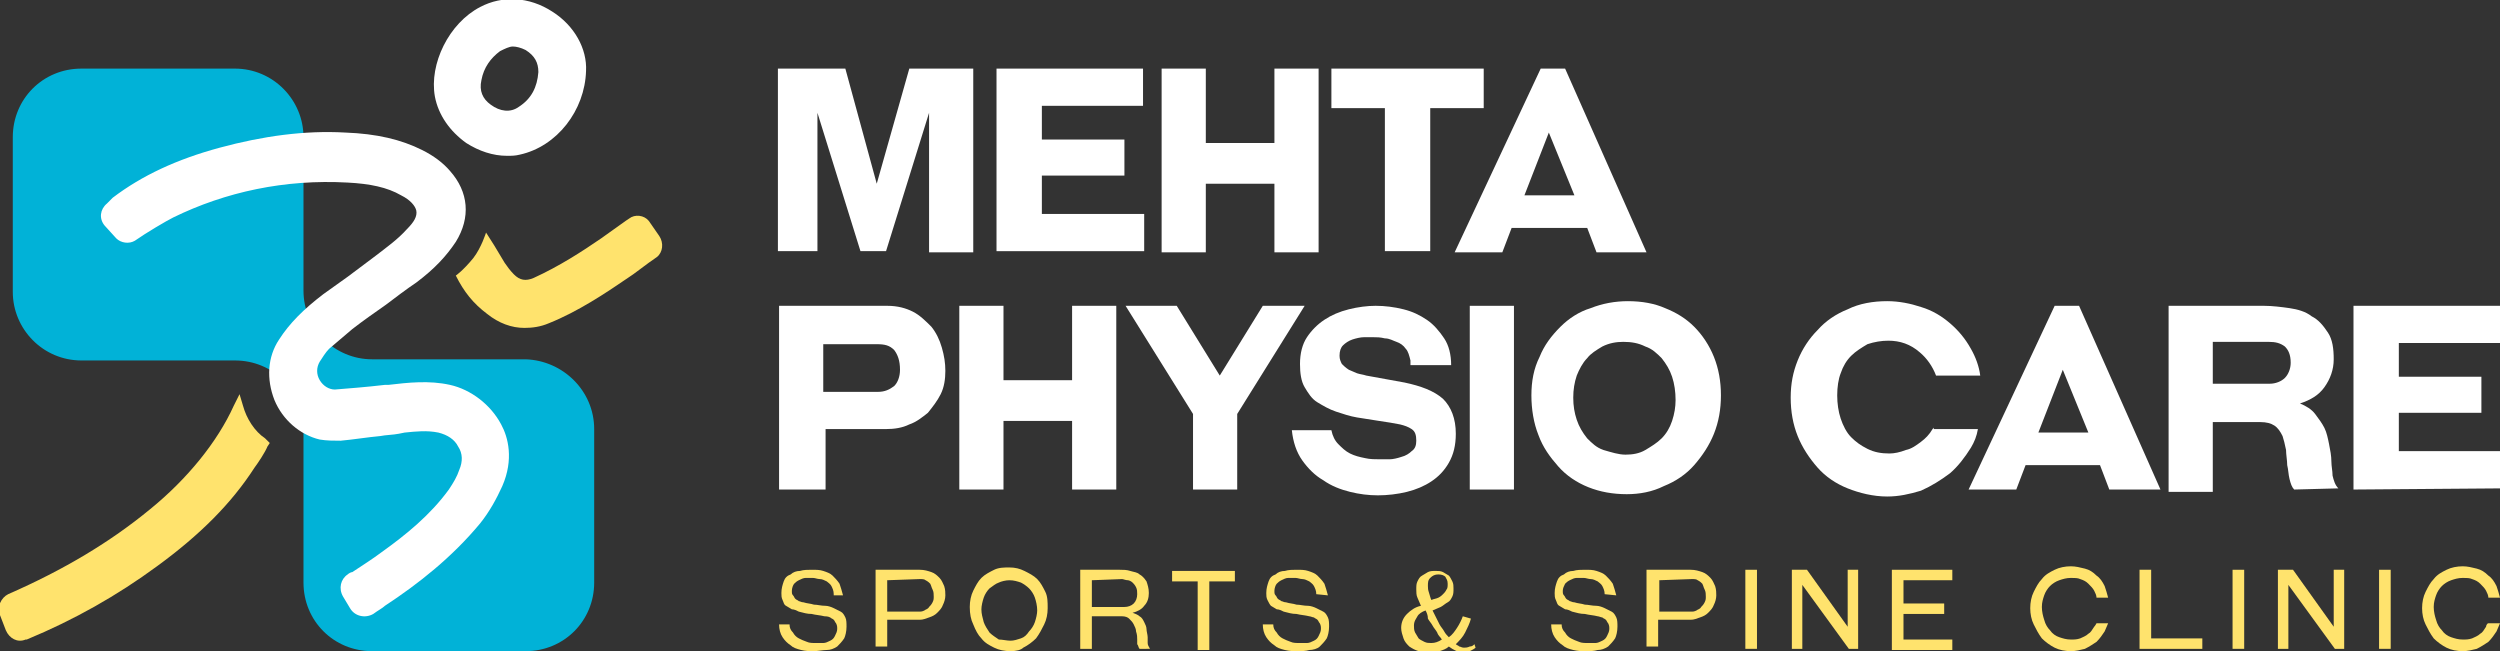
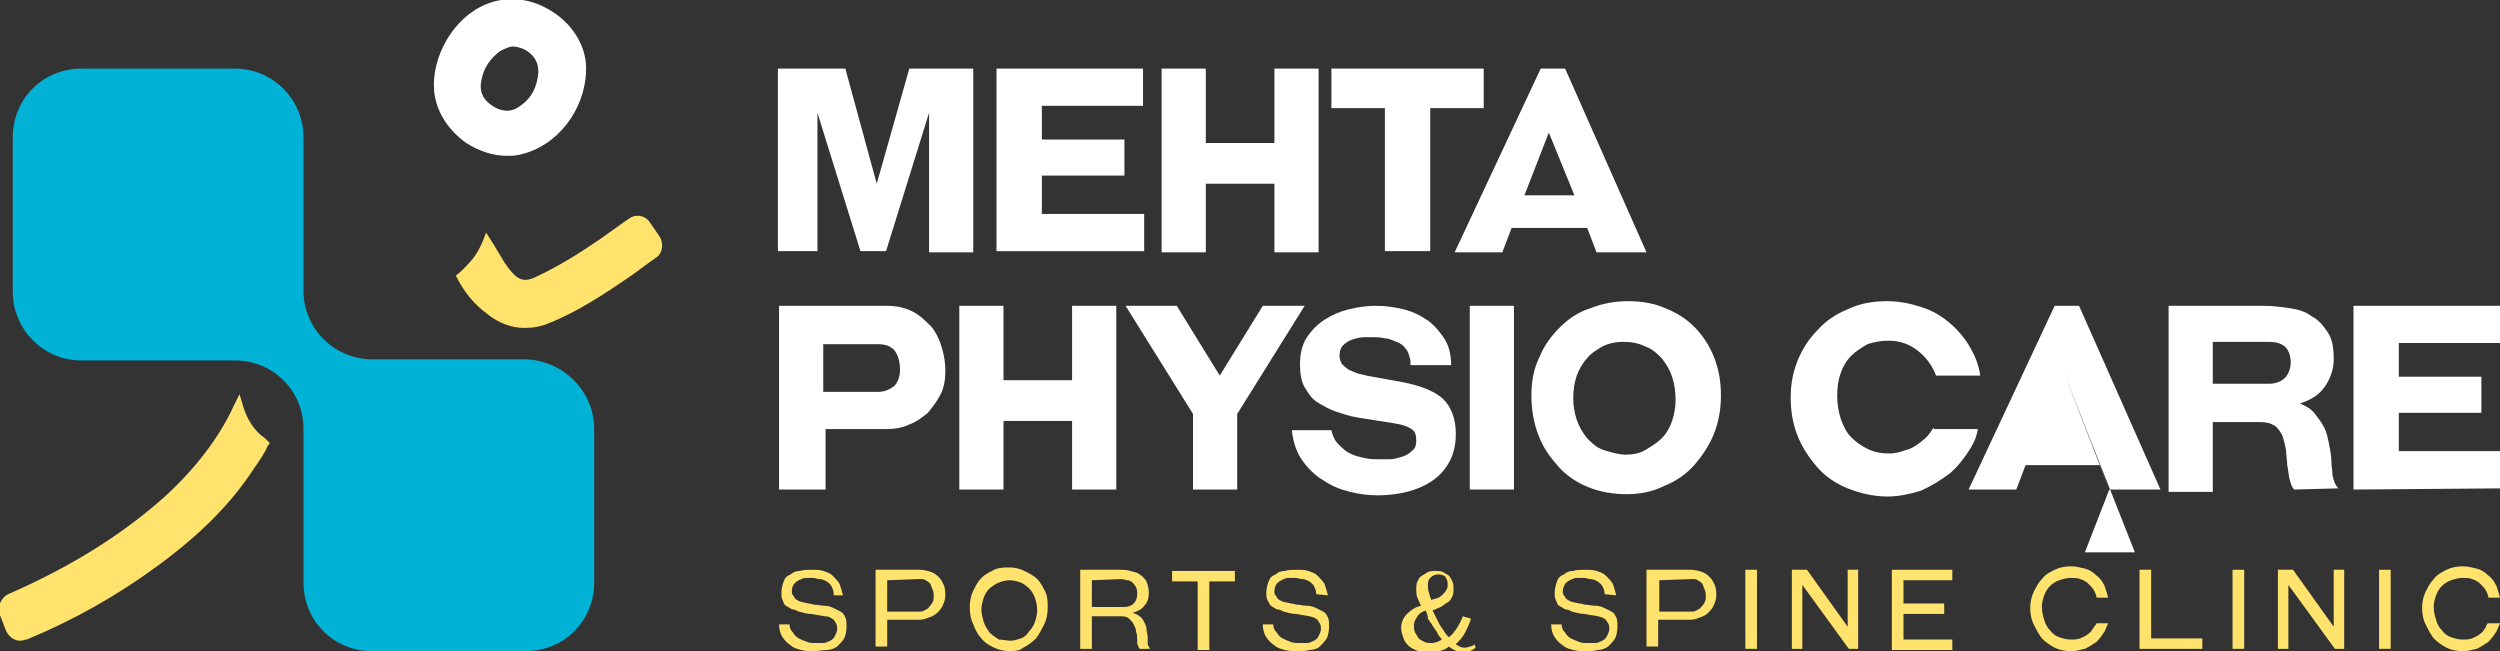
<svg xmlns="http://www.w3.org/2000/svg" version="1.1" id="Layer_1" x="0px" y="0px" viewBox="0 0 215 56" style="enable-background:new 0 0 215 56;" xml:space="preserve">
  <rect x="0" y="0" width="215" height="56" fill="#333333" stroke="none" />
  <style type="text/css">
	.st0{fill:#01B2D7;}
	.st1{fill:#FFFFFF;}
	.st2{fill:#FFE36D;}
</style>
  <g>
    <path class="st0" d="M51.1,36.9v13.2c0,3.3-2.6,5.9-5.9,5.9H32c-3.3,0-5.9-2.6-5.9-5.9V36.9c0-3.3-2.6-5.9-5.9-5.9H7   c-3.3,0-5.9-2.7-5.9-5.9V11.8c0-3.3,2.6-5.9,5.9-5.9h13.2c3.3,0,5.9,2.7,5.9,5.9V25c0,3.3,2.7,5.9,5.9,5.9h13.2   C48.4,31,51.1,33.6,51.1,36.9z" />
  </g>
  <g>
-     <path class="st1" d="M43.2,41.8c-0.5,1.1-1.1,2.2-1.9,3.2c-2.4,2.9-5.3,5.2-8.2,7.1c-0.2,0.2-0.6,0.4-1,0.7c-0.7,0.4-1.6,0.2-2-0.5   l-0.6-1c-0.4-0.7-0.2-1.5,0.4-1.9c0.1-0.1,0.3-0.2,0.4-0.2c0.9-0.6,1.7-1.1,2.5-1.7c2.1-1.5,4.2-3.2,5.8-5.4   c0.4-0.6,0.7-1.1,0.9-1.7c0.3-0.7,0.3-1.4-0.1-2c-0.3-0.6-0.9-1-1.7-1.2c-1-0.2-1.9-0.1-2.9,0l-0.5,0.1c-0.5,0.1-1.1,0.1-1.6,0.2   c-1.1,0.1-2.3,0.3-3.4,0.4c-0.6,0-1.2,0-1.8-0.1c-1.7-0.4-3.2-1.7-3.9-3.4c-0.7-1.8-0.6-3.7,0.4-5.2c0.9-1.4,2.1-2.6,3.8-3.9   c0.7-0.5,1.4-1,2.1-1.5c0.8-0.6,1.6-1.2,2.4-1.8c0.9-0.7,1.9-1.4,2.7-2.3c0.6-0.6,0.9-1.1,0.8-1.6c-0.1-0.4-0.5-0.9-1.3-1.3   c-1.2-0.7-2.7-1-4.6-1.1c-5.4-0.3-10.5,0.8-15,3c-0.6,0.3-2.3,1.3-3.3,2c-0.5,0.3-1.2,0.2-1.6-0.2l-1-1.1c-0.5-0.6-0.4-1.4,0.2-1.9   L9.7,17c2.5-1.9,5.5-3.3,9.2-4.3s7.3-1.5,10.8-1.3c2.7,0.1,4.8,0.6,6.6,1.5c1,0.5,1.8,1.1,2.4,1.8c1.6,1.8,1.8,4,0.5,6.1   c-0.8,1.2-1.8,2.3-3.4,3.5c-0.9,0.6-1.8,1.3-2.6,1.9c-1,0.7-2,1.4-2.9,2.1c-0.7,0.6-1.4,1.2-2,1.7c-0.3,0.3-0.6,0.8-0.8,1.1   c-0.3,0.5-0.3,1.1,0,1.6s0.8,0.8,1.3,0.8c1.2-0.1,2.6-0.2,4.3-0.4h0.3c1.7-0.2,3.5-0.4,5.3,0s3.5,1.7,4.4,3.4   C43.7,37.6,44.2,39.5,43.2,41.8z" />
-   </g>
+     </g>
  <g>
    <path class="st1" d="M47.5,1c-2-1.3-4.3-1.4-6.2-0.4c-2.7,1.4-4.4,4.9-3.9,7.7c0.3,1.6,1.3,3,2.7,4c1.1,0.7,2.3,1.1,3.5,1.1   c0.4,0,0.7,0,1.1-0.1c3.2-0.7,5.6-3.8,5.7-7.2C50.5,4.2,49.4,2.2,47.5,1z M46.3,6.2c-0.1,1.3-0.6,2.3-1.7,3C43.9,9.7,43,9.6,42.2,9   c-0.7-0.5-1-1.2-0.8-2.1C41.6,5.8,42.2,5,43,4.4C43.4,4.2,43.8,4,44.1,4s0.7,0.1,1.1,0.3C46,4.8,46.3,5.4,46.3,6.2z" />
  </g>
  <g>
    <g>
      <path class="st2" d="M23.2,38.1L23,38.4c-0.2,0.5-0.8,1.4-1.1,1.8c-2,3.1-4.7,5.8-8.4,8.5c-3.4,2.5-7.1,4.6-11.2,6.3H2.2    c-0.7,0.3-1.4-0.1-1.7-0.8L0,52.9c-0.3-0.7,0.1-1.5,0.7-1.8l0,0c4.8-2.1,8.8-4.5,12.2-7.3c3.2-2.6,5.8-5.8,7.2-8.9l0.5-1l0.3,1    c0.3,1.1,1,2.2,1.9,2.8L23.2,38.1z" />
    </g>
  </g>
  <g>
    <g>
      <path class="st2" d="M56.7,20.3c0.4,0.6,0.3,1.4-0.2,1.8c-0.9,0.6-2,1.5-2.5,1.8c-1.9,1.3-4.3,2.9-6.8,3.9    c-0.7,0.3-1.4,0.4-2.1,0.4c-1.1,0-2.2-0.4-3.2-1.2c-1.2-0.9-2-1.9-2.7-3.3c0,0,0.6-0.4,1.5-1.5c0.7-0.9,1.1-2.2,1.1-2.2l0.7,1.1    c0.3,0.5,0.6,1,0.9,1.5c0.2,0.3,0.5,0.7,0.8,1c0.5,0.5,1,0.6,1.7,0.3c2.2-1,4.2-2.3,5.8-3.4c0.7-0.5,1.4-1,2.1-1.5l0.3-0.2    c0.5-0.4,1.3-0.3,1.7,0.2L56.7,20.3z" />
    </g>
  </g>
  <g>
    <path class="st2" d="M71.7,51.1c0-0.3-0.1-0.5-0.2-0.7s-0.3-0.3-0.4-0.4c-0.2-0.1-0.4-0.2-0.6-0.2s-0.4-0.1-0.6-0.1s-0.4,0-0.6,0   s-0.4,0.1-0.6,0.2c-0.2,0.1-0.3,0.2-0.4,0.3s-0.2,0.4-0.2,0.6c0,0.2,0,0.3,0.1,0.4c0.1,0.1,0.1,0.2,0.2,0.3s0.2,0.1,0.3,0.2   c0.1,0,0.2,0.1,0.4,0.1c0.3,0.1,0.6,0.1,0.9,0.2c0.3,0,0.6,0.1,1,0.1c0.2,0,0.5,0.1,0.7,0.2c0.2,0.1,0.4,0.2,0.6,0.3   s0.3,0.3,0.4,0.5s0.1,0.5,0.1,0.8c0,0.4-0.1,0.8-0.2,1c-0.2,0.3-0.4,0.5-0.6,0.7c-0.3,0.2-0.6,0.3-0.9,0.3S70.3,56,70,56   c-0.4,0-0.7,0-1.1-0.1s-0.7-0.2-0.9-0.4c-0.3-0.2-0.5-0.4-0.7-0.7S67,54.1,67,53.7h0.9c0,0.3,0.1,0.5,0.3,0.7   c0.1,0.2,0.3,0.4,0.5,0.5s0.4,0.2,0.7,0.3c0.2,0.1,0.5,0.1,0.8,0.1c0.2,0,0.4,0,0.6,0s0.4-0.1,0.6-0.2c0.2-0.1,0.3-0.2,0.4-0.4   s0.2-0.4,0.2-0.6c0-0.2,0-0.3-0.1-0.5c-0.1-0.1-0.1-0.2-0.2-0.3s-0.2-0.1-0.3-0.2C71.2,53,71,53,70.9,53c-0.4-0.1-0.7-0.1-1.1-0.2   c-0.4,0-0.7-0.1-1.1-0.2c-0.2-0.1-0.4-0.2-0.6-0.2c-0.2-0.1-0.3-0.2-0.5-0.3s-0.2-0.3-0.3-0.5c-0.1-0.2-0.1-0.4-0.1-0.6   c0-0.4,0.1-0.7,0.2-1s0.3-0.5,0.6-0.6c0.2-0.2,0.5-0.3,0.8-0.3c0.3-0.1,0.7-0.1,1-0.1c0.4,0,0.7,0,1,0.1s0.6,0.2,0.8,0.4   c0.2,0.2,0.4,0.4,0.6,0.7c0.1,0.3,0.2,0.6,0.3,1h-0.8V51.1z" />
    <path class="st2" d="M75.3,55.8V49h3.8c0.4,0,0.7,0.1,1,0.2c0.3,0.1,0.5,0.3,0.7,0.5s0.3,0.5,0.4,0.7c0.1,0.3,0.1,0.6,0.1,0.8   c0,0.3-0.1,0.6-0.2,0.8c-0.1,0.3-0.3,0.5-0.5,0.7s-0.4,0.3-0.7,0.4c-0.3,0.1-0.5,0.2-0.8,0.2h-2.8v2.3h-1V55.8z M76.3,49.9v2.7H79   c0.2,0,0.3,0,0.5-0.1c0.1-0.1,0.3-0.1,0.4-0.3c0.1-0.1,0.2-0.2,0.3-0.4c0.1-0.2,0.1-0.3,0.1-0.5s0-0.4-0.1-0.6   c-0.1-0.2-0.1-0.3-0.2-0.5c-0.1-0.1-0.2-0.2-0.4-0.3c-0.1-0.1-0.3-0.1-0.5-0.1L76.3,49.9L76.3,49.9z" />
    <path class="st2" d="M86.9,56c-0.5,0-1-0.1-1.4-0.3s-0.8-0.4-1.1-0.8c-0.3-0.3-0.5-0.7-0.7-1.2c-0.2-0.4-0.3-0.9-0.3-1.5   c0-0.5,0.1-1,0.3-1.4c0.2-0.4,0.4-0.8,0.7-1.1c0.3-0.3,0.7-0.5,1.1-0.7s0.9-0.2,1.3-0.2c0.5,0,0.9,0.1,1.3,0.3s0.8,0.4,1.1,0.7   c0.3,0.3,0.5,0.7,0.7,1.1c0.2,0.4,0.2,0.9,0.2,1.4s-0.1,1-0.3,1.4c-0.2,0.4-0.4,0.8-0.7,1.2c-0.3,0.3-0.7,0.6-1.1,0.8   C87.8,55.9,87.4,56,86.9,56z M86.9,55.1c0.3,0,0.6-0.1,0.9-0.2c0.3-0.1,0.5-0.3,0.7-0.6c0.2-0.2,0.4-0.5,0.5-0.8s0.2-0.7,0.2-1   c0-0.4-0.1-0.8-0.2-1.1s-0.3-0.6-0.5-0.8s-0.5-0.4-0.7-0.5c-0.3-0.1-0.6-0.2-1-0.2c-0.3,0-0.7,0.1-0.9,0.2   c-0.3,0.1-0.5,0.3-0.8,0.5c-0.2,0.2-0.4,0.5-0.5,0.8s-0.2,0.7-0.2,1c0,0.4,0.1,0.7,0.2,1.1c0.1,0.3,0.3,0.6,0.5,0.9   c0.2,0.2,0.5,0.4,0.8,0.6C86.2,55,86.6,55.1,86.9,55.1z" />
    <path class="st2" d="M98,55.8c-0.1-0.1-0.1-0.3-0.2-0.4c0-0.1,0-0.3,0-0.4c0-0.2,0-0.4-0.1-0.7c0-0.2-0.1-0.4-0.2-0.6   c-0.1-0.2-0.2-0.3-0.4-0.5C97,53.1,96.8,53,96.5,53h-2.6v2.8h-1V49h3.4c0.3,0,0.6,0,0.9,0.1s0.6,0.1,0.8,0.3   c0.2,0.1,0.4,0.3,0.6,0.6c0.1,0.3,0.2,0.6,0.2,1s-0.1,0.8-0.4,1.1c-0.2,0.3-0.6,0.5-1,0.6c0.3,0.1,0.5,0.2,0.6,0.3   c0.2,0.1,0.3,0.3,0.4,0.5s0.2,0.4,0.2,0.6c0,0.2,0.1,0.5,0.1,0.7s0,0.4,0,0.5c0,0.2,0.1,0.3,0.2,0.5C98.9,55.8,98,55.8,98,55.8z    M93.9,49.9v2.3h2.8c0.3,0,0.6-0.1,0.8-0.3c0.2-0.2,0.3-0.5,0.3-0.8c0-0.2,0-0.4-0.1-0.6c-0.1-0.2-0.2-0.3-0.3-0.4   c-0.1-0.1-0.3-0.2-0.4-0.2c-0.2,0-0.4-0.1-0.5-0.1L93.9,49.9L93.9,49.9z" />
    <path class="st2" d="M103,55.8V50h-2.2v-0.9h5.4V50H104v5.9h-1V55.8z" />
    <path class="st2" d="M113.2,51.1c0-0.3-0.1-0.5-0.2-0.7s-0.3-0.3-0.4-0.4c-0.2-0.1-0.4-0.2-0.6-0.2s-0.4-0.1-0.6-0.1s-0.4,0-0.6,0   s-0.4,0.1-0.6,0.2c-0.2,0.1-0.3,0.2-0.4,0.3s-0.2,0.4-0.2,0.6c0,0.2,0,0.3,0.1,0.4c0.1,0.1,0.1,0.2,0.2,0.3s0.2,0.1,0.3,0.2   c0.1,0,0.2,0.1,0.4,0.1c0.3,0.1,0.6,0.1,0.9,0.2c0.3,0,0.6,0.1,1,0.1c0.2,0,0.5,0.1,0.7,0.2c0.2,0.1,0.4,0.2,0.6,0.3   s0.3,0.3,0.4,0.5s0.1,0.5,0.1,0.8c0,0.4-0.1,0.8-0.2,1c-0.2,0.3-0.4,0.5-0.6,0.7s-0.6,0.3-0.9,0.3c-0.3,0.1-0.7,0.1-1,0.1   c-0.4,0-0.7,0-1.1-0.1s-0.7-0.2-0.9-0.4c-0.3-0.2-0.5-0.4-0.7-0.7s-0.3-0.7-0.3-1.1h0.9c0,0.3,0.1,0.5,0.3,0.7   c0.1,0.2,0.3,0.4,0.5,0.5s0.4,0.2,0.7,0.3c0.2,0.1,0.5,0.1,0.8,0.1c0.2,0,0.4,0,0.6,0s0.4-0.1,0.6-0.2c0.2-0.1,0.3-0.2,0.4-0.4   s0.2-0.4,0.2-0.6c0-0.2,0-0.3-0.1-0.5c-0.1-0.1-0.1-0.2-0.2-0.3s-0.2-0.1-0.3-0.2c-0.1,0-0.3-0.1-0.4-0.1c-0.4-0.1-0.7-0.1-1.1-0.2   c-0.4,0-0.7-0.1-1.1-0.2c-0.2-0.1-0.4-0.2-0.6-0.2c-0.2-0.1-0.3-0.2-0.5-0.3c-0.1-0.1-0.2-0.3-0.3-0.5c-0.1-0.2-0.1-0.4-0.1-0.6   c0-0.4,0.1-0.7,0.2-1s0.3-0.5,0.6-0.6c0.2-0.2,0.5-0.3,0.8-0.3c0.3-0.1,0.7-0.1,1-0.1c0.4,0,0.7,0,1,0.1s0.6,0.2,0.8,0.4   c0.2,0.2,0.4,0.4,0.6,0.7c0.1,0.3,0.2,0.6,0.3,1L113.2,51.1L113.2,51.1z" />
    <path class="st2" d="M126.9,55.7c-0.1,0.1-0.3,0.2-0.5,0.3s-0.4,0.1-0.6,0.1c-0.4,0-0.8-0.2-1.2-0.5c-0.2,0.2-0.5,0.3-0.8,0.4   c-0.3,0.1-0.6,0.1-0.9,0.1s-0.6,0-0.9-0.1s-0.5-0.2-0.8-0.4c-0.2-0.2-0.4-0.4-0.5-0.7s-0.2-0.6-0.2-0.9c0-0.5,0.2-0.9,0.5-1.2   s0.7-0.6,1.2-0.7c-0.1-0.2-0.2-0.5-0.3-0.7c-0.1-0.2-0.1-0.5-0.1-0.7c0-0.3,0-0.5,0.1-0.7s0.2-0.4,0.4-0.5c0.2-0.1,0.3-0.2,0.5-0.3   s0.4-0.1,0.7-0.1c0.2,0,0.4,0,0.6,0.1s0.3,0.2,0.5,0.3c0.1,0.1,0.2,0.3,0.3,0.5c0.1,0.2,0.1,0.4,0.1,0.6c0,0.3,0,0.5-0.1,0.7   s-0.2,0.4-0.4,0.5c-0.2,0.1-0.4,0.3-0.6,0.4c-0.2,0.1-0.5,0.2-0.7,0.3c0.1,0.2,0.2,0.4,0.3,0.6c0.1,0.2,0.2,0.4,0.3,0.6   c0.1,0.2,0.3,0.4,0.4,0.6c0.1,0.2,0.3,0.4,0.4,0.5c0.3-0.2,0.5-0.5,0.7-0.8s0.4-0.7,0.5-1l0.7,0.2c-0.1,0.4-0.3,0.8-0.5,1.2   s-0.5,0.7-0.8,1c0.1,0.1,0.2,0.1,0.3,0.2c0.1,0,0.2,0.1,0.4,0.1c0.1,0,0.3,0,0.5-0.1c0.2,0,0.3-0.1,0.4-0.2L126.9,55.7z    M122.6,52.5c-0.3,0.1-0.6,0.3-0.7,0.5s-0.3,0.4-0.3,0.8c0,0.2,0,0.4,0.1,0.6c0.1,0.2,0.2,0.3,0.3,0.5c0.1,0.1,0.3,0.2,0.5,0.3   s0.4,0.1,0.6,0.1c0.3,0,0.6-0.1,0.9-0.3c-0.1-0.2-0.3-0.3-0.4-0.6c-0.1-0.2-0.3-0.4-0.4-0.6c-0.1-0.2-0.3-0.4-0.4-0.6   C122.8,52.9,122.7,52.7,122.6,52.5z M123.1,51.6c0.2-0.1,0.4-0.1,0.6-0.2c0.2-0.1,0.3-0.2,0.4-0.3s0.2-0.2,0.3-0.4   c0.1-0.1,0.1-0.3,0.1-0.5c0-0.3-0.1-0.4-0.2-0.6c-0.1-0.1-0.3-0.2-0.6-0.2c-0.3,0-0.5,0.1-0.7,0.3s-0.2,0.4-0.2,0.7   c0,0.2,0,0.3,0.1,0.6S123,51.4,123.1,51.6z" />
    <path class="st2" d="M138,51.1c0-0.3-0.1-0.5-0.2-0.7c-0.1-0.2-0.3-0.3-0.4-0.4c-0.2-0.1-0.4-0.2-0.6-0.2c-0.2,0-0.4-0.1-0.6-0.1   c-0.2,0-0.4,0-0.6,0c-0.2,0-0.4,0.1-0.6,0.2c-0.2,0.1-0.3,0.2-0.4,0.3c-0.1,0.2-0.2,0.4-0.2,0.6c0,0.2,0,0.3,0.1,0.4   c0.1,0.1,0.1,0.2,0.2,0.3c0.1,0.1,0.2,0.1,0.3,0.2c0.1,0,0.2,0.1,0.4,0.1c0.3,0.1,0.6,0.1,0.9,0.2c0.3,0,0.6,0.1,1,0.1   c0.2,0,0.5,0.1,0.7,0.2c0.2,0.1,0.4,0.2,0.6,0.3c0.2,0.1,0.3,0.3,0.4,0.5c0.1,0.2,0.1,0.5,0.1,0.8c0,0.4-0.1,0.8-0.2,1   c-0.2,0.3-0.4,0.5-0.6,0.7c-0.3,0.2-0.6,0.3-0.9,0.3c-0.3,0.1-0.7,0.1-1,0.1c-0.4,0-0.7,0-1.1-0.1c-0.4-0.1-0.7-0.2-0.9-0.4   c-0.3-0.2-0.5-0.4-0.7-0.7s-0.3-0.7-0.3-1.1h0.9c0,0.3,0.1,0.5,0.3,0.7c0.1,0.2,0.3,0.4,0.5,0.5s0.4,0.2,0.7,0.3   c0.2,0.1,0.5,0.1,0.8,0.1c0.2,0,0.4,0,0.6,0c0.2,0,0.4-0.1,0.6-0.2c0.2-0.1,0.3-0.2,0.4-0.4c0.1-0.2,0.2-0.4,0.2-0.6   c0-0.2,0-0.3-0.1-0.5c-0.1-0.1-0.1-0.2-0.2-0.3c-0.1-0.1-0.2-0.1-0.3-0.2c-0.1,0-0.3-0.1-0.4-0.1c-0.4-0.1-0.7-0.1-1.1-0.2   c-0.4,0-0.7-0.1-1.1-0.2c-0.2-0.1-0.4-0.2-0.6-0.2c-0.2-0.1-0.3-0.2-0.5-0.3s-0.2-0.3-0.3-0.5s-0.1-0.4-0.1-0.6   c0-0.4,0.1-0.7,0.2-1c0.1-0.3,0.3-0.5,0.6-0.6c0.2-0.2,0.5-0.3,0.8-0.3c0.3-0.1,0.7-0.1,1-0.1c0.4,0,0.7,0,1,0.1s0.6,0.2,0.8,0.4   s0.4,0.4,0.6,0.7c0.1,0.3,0.2,0.6,0.3,1L138,51.1L138,51.1z" />
    <path class="st2" d="M141.6,55.8V49h3.8c0.4,0,0.7,0.1,1,0.2c0.3,0.1,0.5,0.3,0.7,0.5s0.3,0.5,0.4,0.7c0.1,0.3,0.1,0.6,0.1,0.8   c0,0.3-0.1,0.6-0.2,0.8c-0.1,0.3-0.3,0.5-0.5,0.7s-0.4,0.3-0.7,0.4c-0.3,0.1-0.5,0.2-0.8,0.2h-2.8v2.3h-1V55.8z M142.7,49.9v2.7   h2.7c0.2,0,0.3,0,0.5-0.1c0.1-0.1,0.3-0.1,0.4-0.3c0.1-0.1,0.2-0.2,0.3-0.4s0.1-0.3,0.1-0.5s0-0.4-0.1-0.6   c-0.1-0.2-0.1-0.3-0.2-0.5c-0.1-0.1-0.2-0.2-0.4-0.3c-0.1-0.1-0.3-0.1-0.5-0.1L142.7,49.9L142.7,49.9z" />
    <path class="st2" d="M150.1,55.8V49h1v6.8H150.1z" />
    <path class="st2" d="M159,55.8l-4-5.5v5.5h-0.9V49h1.3l3.5,4.9V49h0.9v6.8H159z" />
    <path class="st2" d="M162.7,55.8V49h5.2v0.9h-4.2v2h3.5v0.9h-3.5V55h4.2v0.9h-5.2V55.8z" />
    <path class="st2" d="M180.1,53.9c-0.2,0.3-0.3,0.5-0.5,0.6c-0.2,0.2-0.5,0.3-0.7,0.4c-0.3,0.1-0.5,0.1-0.8,0.1   c-0.4,0-0.7-0.1-1-0.2c-0.3-0.1-0.6-0.3-0.8-0.6c-0.2-0.2-0.4-0.5-0.5-0.9c-0.1-0.3-0.2-0.7-0.2-1.1c0-0.4,0.1-0.7,0.2-1   c0.1-0.3,0.3-0.6,0.5-0.8s0.5-0.4,0.8-0.5s0.6-0.2,1-0.2c0.3,0,0.6,0,0.8,0.1c0.3,0.1,0.5,0.2,0.7,0.4s0.4,0.4,0.5,0.6   c0.1,0.2,0.2,0.4,0.2,0.6h1c-0.1-0.4-0.2-0.7-0.3-1c-0.2-0.4-0.4-0.7-0.7-0.9c-0.3-0.3-0.6-0.5-1-0.6s-0.8-0.2-1.2-0.2   c-0.5,0-1,0.1-1.4,0.3s-0.8,0.4-1.1,0.8c-0.3,0.3-0.5,0.7-0.7,1.1c-0.2,0.4-0.3,0.9-0.3,1.4s0.1,1,0.3,1.4s0.4,0.8,0.7,1.2   c0.3,0.3,0.7,0.6,1.1,0.8c0.4,0.2,0.9,0.3,1.4,0.3c0.4,0,0.8-0.1,1.2-0.2c0.4-0.2,0.7-0.4,1-0.6c0.3-0.3,0.5-0.6,0.7-0.9   c0.1-0.2,0.2-0.5,0.3-0.7h-1C180.3,53.6,180.2,53.8,180.1,53.9z" />
    <path class="st2" d="M184,55.8V49h1v5.9h4.4v0.9C189.4,55.8,184,55.8,184,55.8z" />
    <path class="st2" d="M192,55.8V49h1v6.8H192z" />
    <path class="st2" d="M200.8,55.8l-4-5.5v5.5h-0.9V49h1.3l3.5,4.9V49h0.9v6.8H200.8z" />
    <path class="st2" d="M204.6,55.8V49h1v6.8H204.6z" />
    <path class="st2" d="M213.8,53.9c-0.2,0.3-0.3,0.5-0.5,0.6c-0.2,0.2-0.5,0.3-0.7,0.4c-0.3,0.1-0.5,0.1-0.8,0.1   c-0.4,0-0.7-0.1-1-0.2c-0.3-0.1-0.6-0.3-0.8-0.6c-0.2-0.2-0.4-0.5-0.5-0.9c-0.1-0.3-0.2-0.7-0.2-1.1c0-0.4,0.1-0.7,0.2-1   c0.1-0.3,0.3-0.6,0.5-0.8s0.5-0.4,0.8-0.5s0.6-0.2,1-0.2c0.3,0,0.6,0,0.8,0.1c0.3,0.1,0.5,0.2,0.7,0.4s0.4,0.4,0.5,0.6   c0.1,0.2,0.2,0.4,0.2,0.6h1c-0.1-0.4-0.2-0.7-0.3-1c-0.2-0.4-0.4-0.7-0.7-0.9c-0.3-0.3-0.6-0.5-1-0.6s-0.8-0.2-1.2-0.2   c-0.5,0-1,0.1-1.4,0.3s-0.8,0.4-1.1,0.8c-0.3,0.3-0.5,0.7-0.7,1.1c-0.2,0.4-0.3,0.9-0.3,1.4s0.1,1,0.3,1.4s0.4,0.8,0.7,1.2   c0.3,0.3,0.7,0.6,1.1,0.8c0.4,0.2,0.9,0.3,1.4,0.3c0.4,0,0.8-0.1,1.2-0.2c0.4-0.2,0.7-0.4,1-0.6c0.3-0.3,0.5-0.6,0.7-0.9   c0.1-0.2,0.2-0.5,0.3-0.7h-1C213.9,53.6,213.8,53.8,213.8,53.9z" />
  </g>
  <g>
    <g>
      <path class="st1" d="M79.9,21.7v-12l-3.7,11.9H74L70.3,9.7v11.9h-3.4V5.9h5.8l2.7,9.9l2.8-9.9h5.5v15.8H79.9z" />
      <path class="st1" d="M85.7,21.7V5.9h12.6v3.2h-8.7V12h7.1v3.1h-7.1v3.3h8.8v3.2H85.7V21.7z" />
      <path class="st1" d="M109.6,21.7v-5.9h-5.9v5.9h-3.8V5.9h3.8v6.4h5.9V5.9h3.8v15.8H109.6z" />
      <path class="st1" d="M119.1,21.7V9.3h-4.6V5.9h13.1v3.4H123v12.3h-3.9V21.7z" />
      <path class="st1" d="M137.3,21.7l-0.8-2.1H130l-0.8,2.1h-4.1l7.4-15.8h2.1l7,15.8H137.3z M133.2,11.4l-2.1,5.4h4.3L133.2,11.4z" />
      <path class="st1" d="M67,42.1V26.3h9.3c0.9,0,1.6,0.2,2.2,0.5s1.1,0.8,1.6,1.3c0.4,0.5,0.7,1.1,0.9,1.8s0.3,1.3,0.3,2    s-0.1,1.4-0.4,2s-0.7,1.1-1.1,1.6c-0.5,0.4-1,0.8-1.6,1c-0.6,0.3-1.3,0.4-2,0.4H71v5.2H67z M70.8,29.6v4.1h4.7    c0.6,0,1-0.2,1.4-0.5c0.3-0.3,0.5-0.8,0.5-1.4c0-0.8-0.2-1.3-0.5-1.7c-0.4-0.4-0.8-0.5-1.5-0.5H70.8z" />
      <path class="st1" d="M92.2,42.1v-5.9h-5.9v5.9h-3.8V26.3h3.8v6.4h5.9v-6.4H96v15.8C96,42.1,92.2,42.1,92.2,42.1z" />
      <path class="st1" d="M102.6,42.1v-6.5l-5.8-9.3h4.4l3.7,6l3.7-6h3.6l-5.8,9.3v6.5H102.6z" />
      <path class="st1" d="M121.3,31c-0.1-0.4-0.2-0.8-0.4-1c-0.2-0.3-0.5-0.5-0.8-0.6s-0.6-0.3-1-0.3c-0.4-0.1-0.7-0.1-1-0.1    c-0.2,0-0.5,0-0.8,0s-0.7,0.1-1,0.2s-0.6,0.3-0.8,0.5c-0.2,0.2-0.3,0.5-0.3,0.9c0,0.3,0.1,0.5,0.2,0.7c0.2,0.2,0.3,0.3,0.6,0.5    c0.2,0.1,0.5,0.2,0.7,0.3c0.3,0.1,0.5,0.1,0.8,0.2l3.3,0.6c1.4,0.3,2.5,0.7,3.3,1.4c0.7,0.7,1.1,1.7,1.1,3c0,1-0.2,1.8-0.6,2.5    s-0.9,1.2-1.5,1.6c-0.6,0.4-1.3,0.7-2.1,0.9c-0.8,0.2-1.7,0.3-2.5,0.3s-1.6-0.1-2.4-0.3s-1.6-0.5-2.3-1c-0.7-0.4-1.3-1-1.8-1.7    s-0.8-1.6-0.9-2.6h3.4c0.1,0.5,0.3,0.9,0.6,1.2c0.3,0.3,0.6,0.6,1,0.8s0.8,0.3,1.3,0.4c0.4,0.1,0.9,0.1,1.3,0.1c0.2,0,0.4,0,0.8,0    c0.3,0,0.7-0.1,1-0.2c0.4-0.1,0.7-0.3,0.9-0.5c0.3-0.2,0.4-0.5,0.4-0.9c0-0.5-0.1-0.8-0.4-1s-0.6-0.3-1-0.4    c-0.5-0.1-1.1-0.2-1.8-0.3c-0.6-0.1-1.3-0.2-1.9-0.3s-1.2-0.3-1.8-0.5c-0.6-0.2-1.1-0.5-1.6-0.8s-0.8-0.8-1.1-1.3    c-0.3-0.5-0.4-1.2-0.4-2c0-0.9,0.2-1.7,0.6-2.3c0.4-0.6,0.9-1.1,1.5-1.5s1.3-0.7,2.1-0.9c0.8-0.2,1.6-0.3,2.3-0.3    c0.8,0,1.6,0.1,2.4,0.3c0.8,0.2,1.4,0.5,2,0.9s1.1,1,1.5,1.6s0.6,1.4,0.6,2.3h-3.5V31z" />
      <path class="st1" d="M126.4,42.1V26.3h3.8v15.8H126.4z" />
      <path class="st1" d="M139.9,42.5c-1.2,0-2.3-0.2-3.3-0.6c-1-0.4-1.9-1-2.6-1.8c-0.7-0.8-1.3-1.6-1.7-2.7c-0.4-1-0.6-2.2-0.6-3.4    s0.2-2.3,0.7-3.3c0.4-1,1-1.8,1.8-2.6c0.7-0.7,1.6-1.3,2.6-1.6c1-0.4,2.1-0.6,3.2-0.6c1.2,0,2.3,0.2,3.2,0.6    c1,0.4,1.8,0.9,2.5,1.6s1.3,1.6,1.7,2.6s0.6,2.1,0.6,3.3s-0.2,2.3-0.6,3.3c-0.4,1-1,1.9-1.7,2.7s-1.6,1.4-2.6,1.8    C142.1,42.3,141,42.5,139.9,42.5z M139.8,39.1c0.6,0,1.2-0.1,1.7-0.4c0.5-0.3,1-0.6,1.4-1s0.7-0.9,0.9-1.5s0.3-1.2,0.3-1.8    c0-0.7-0.1-1.4-0.3-2c-0.2-0.6-0.5-1.1-0.9-1.6c-0.4-0.4-0.8-0.8-1.4-1c-0.6-0.3-1.2-0.4-1.9-0.4c-0.6,0-1.2,0.1-1.8,0.4    c-0.5,0.3-1,0.6-1.3,1c-0.4,0.4-0.7,1-0.9,1.5c-0.2,0.6-0.3,1.2-0.3,1.9s0.1,1.3,0.3,1.9c0.2,0.6,0.5,1.1,0.9,1.6    c0.4,0.4,0.8,0.8,1.4,1C138.6,38.9,139.2,39.1,139.8,39.1z" />
-       <path class="st1" d="M181.4,42.1l-0.8-2.1h-6.4l-0.8,2.1h-4.1l7.4-15.8h2.1l7,15.8H181.4z M177.4,31.8l-2.1,5.4h4.3L177.4,31.8z" />
+       <path class="st1" d="M181.4,42.1l-0.8-2.1h-6.4l-0.8,2.1h-4.1l7.4-15.8h2.1l7,15.8H181.4z l-2.1,5.4h4.3L177.4,31.8z" />
      <path class="st1" d="M197.3,42.1c-0.2-0.2-0.3-0.5-0.4-0.9c-0.1-0.4-0.1-0.8-0.2-1.2c0-0.4-0.1-0.9-0.1-1.3    c-0.1-0.5-0.2-0.9-0.3-1.2c-0.2-0.4-0.4-0.7-0.7-0.9s-0.7-0.3-1.2-0.3h-4.1v6h-3.8v-16h8.2c0.7,0,1.5,0.1,2.2,0.2s1.4,0.3,1.9,0.7    c0.6,0.3,1,0.8,1.4,1.4s0.5,1.4,0.5,2.3s-0.3,1.7-0.8,2.4s-1.2,1.1-2.1,1.4c0.5,0.2,1,0.5,1.3,0.9s0.6,0.8,0.8,1.2    s0.3,0.9,0.4,1.4c0.1,0.5,0.2,1,0.2,1.5c0,0.4,0.1,0.8,0.1,1.2c0.1,0.4,0.2,0.8,0.5,1.1L197.3,42.1L197.3,42.1z M190.3,29.4V33    h4.9c0.5,0,1-0.2,1.3-0.5s0.5-0.8,0.5-1.3c0-0.7-0.2-1.1-0.5-1.4c-0.4-0.3-0.8-0.4-1.4-0.4C195.1,29.4,190.3,29.4,190.3,29.4z" />
      <path class="st1" d="M202.4,42.1V26.3H215v3.2h-8.7v2.9h7.1v3.1h-7.1v3.3h8.8V42L202.4,42.1L202.4,42.1z" />
    </g>
    <g>
      <path class="st1" d="M166.2,36.9c-0.3,0.5-0.6,0.8-1,1.1s-0.8,0.6-1.3,0.7c-0.5,0.2-1,0.3-1.4,0.3c-0.7,0-1.3-0.1-1.9-0.4    c-0.6-0.3-1-0.6-1.4-1s-0.7-1-0.9-1.6s-0.3-1.3-0.3-2s0.1-1.4,0.3-1.9c0.2-0.6,0.5-1.1,0.9-1.5s0.9-0.7,1.4-1    c0.6-0.2,1.2-0.3,1.8-0.3c1,0,1.9,0.3,2.7,1c0.6,0.5,1.1,1.2,1.4,2h3.8c-0.1-0.8-0.4-1.6-0.8-2.3c-0.5-0.9-1.1-1.6-1.8-2.2    s-1.5-1.1-2.5-1.4c-0.9-0.3-1.9-0.5-2.9-0.5c-1.2,0-2.4,0.2-3.4,0.7c-1,0.4-1.9,1-2.6,1.8c-0.7,0.7-1.3,1.6-1.7,2.6    s-0.6,2-0.6,3.2s0.2,2.3,0.6,3.3c0.4,1,1,1.9,1.7,2.7s1.6,1.4,2.6,1.8c1,0.4,2.2,0.7,3.4,0.7c1,0,1.9-0.2,2.9-0.5    c0.9-0.4,1.7-0.9,2.5-1.5c0.7-0.6,1.3-1.4,1.8-2.2c0.3-0.5,0.5-1,0.6-1.6h-3.8C166.3,36.7,166.3,36.8,166.2,36.9z" />
    </g>
  </g>
</svg>